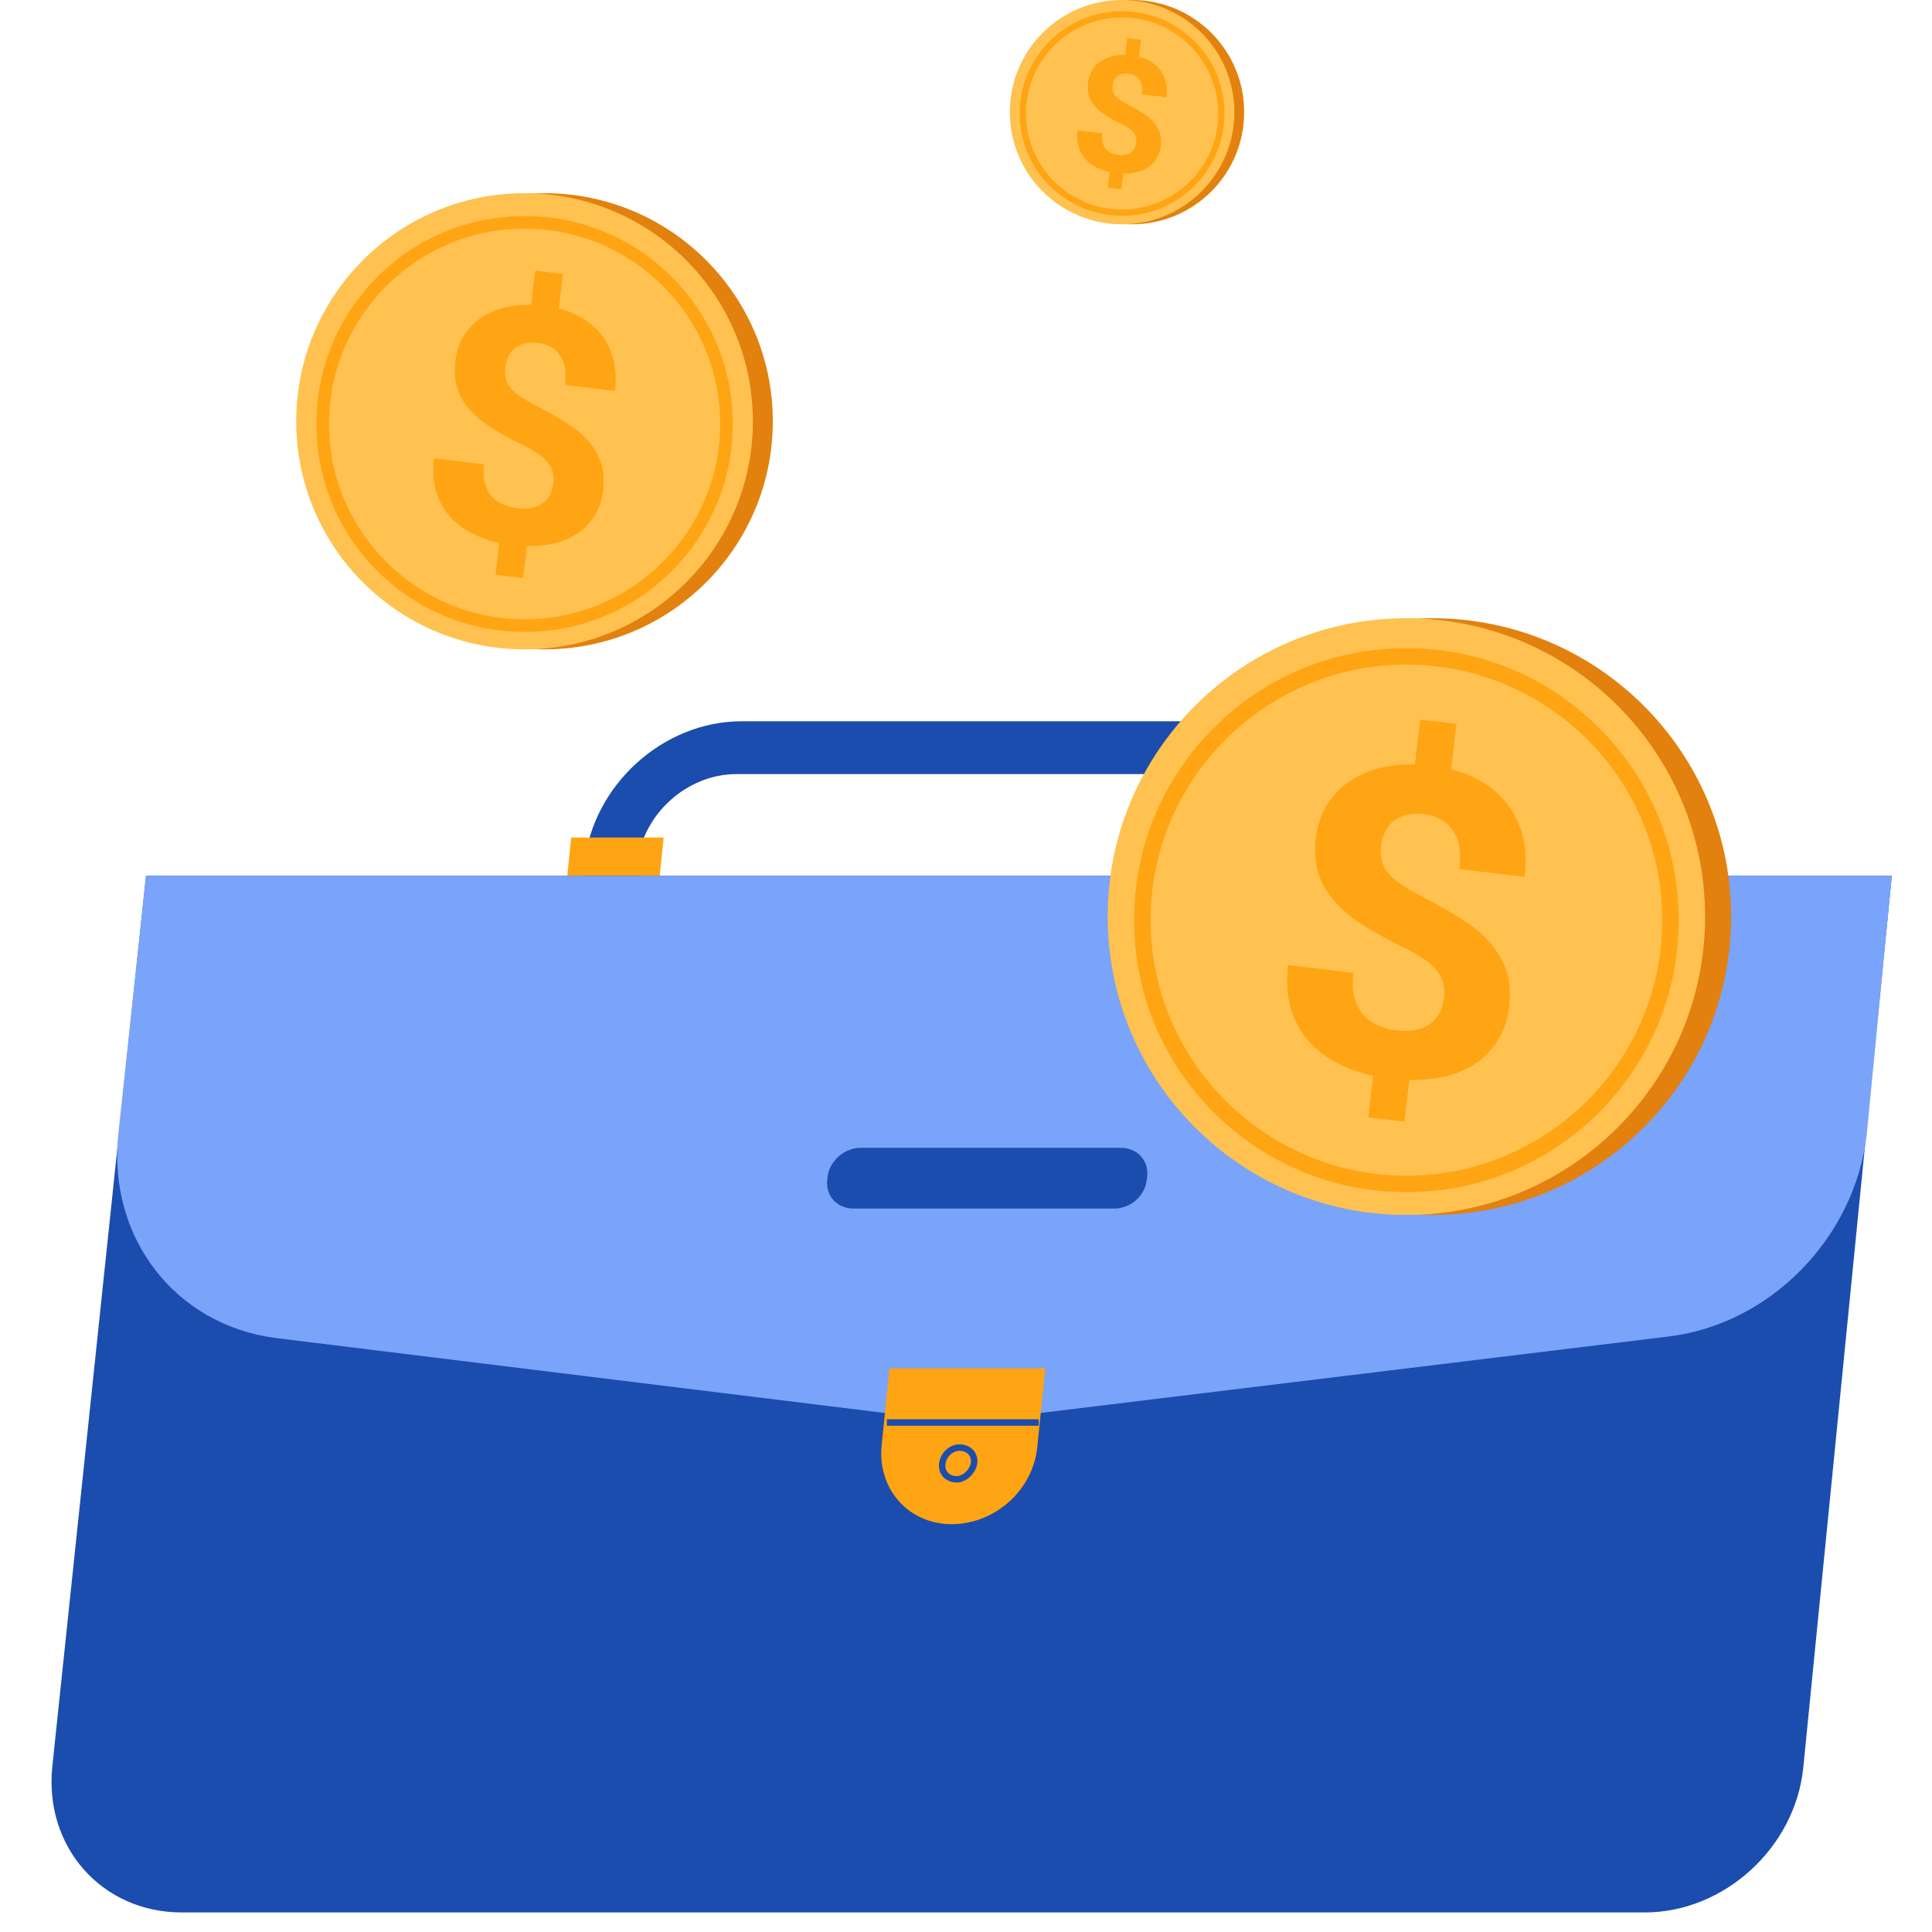
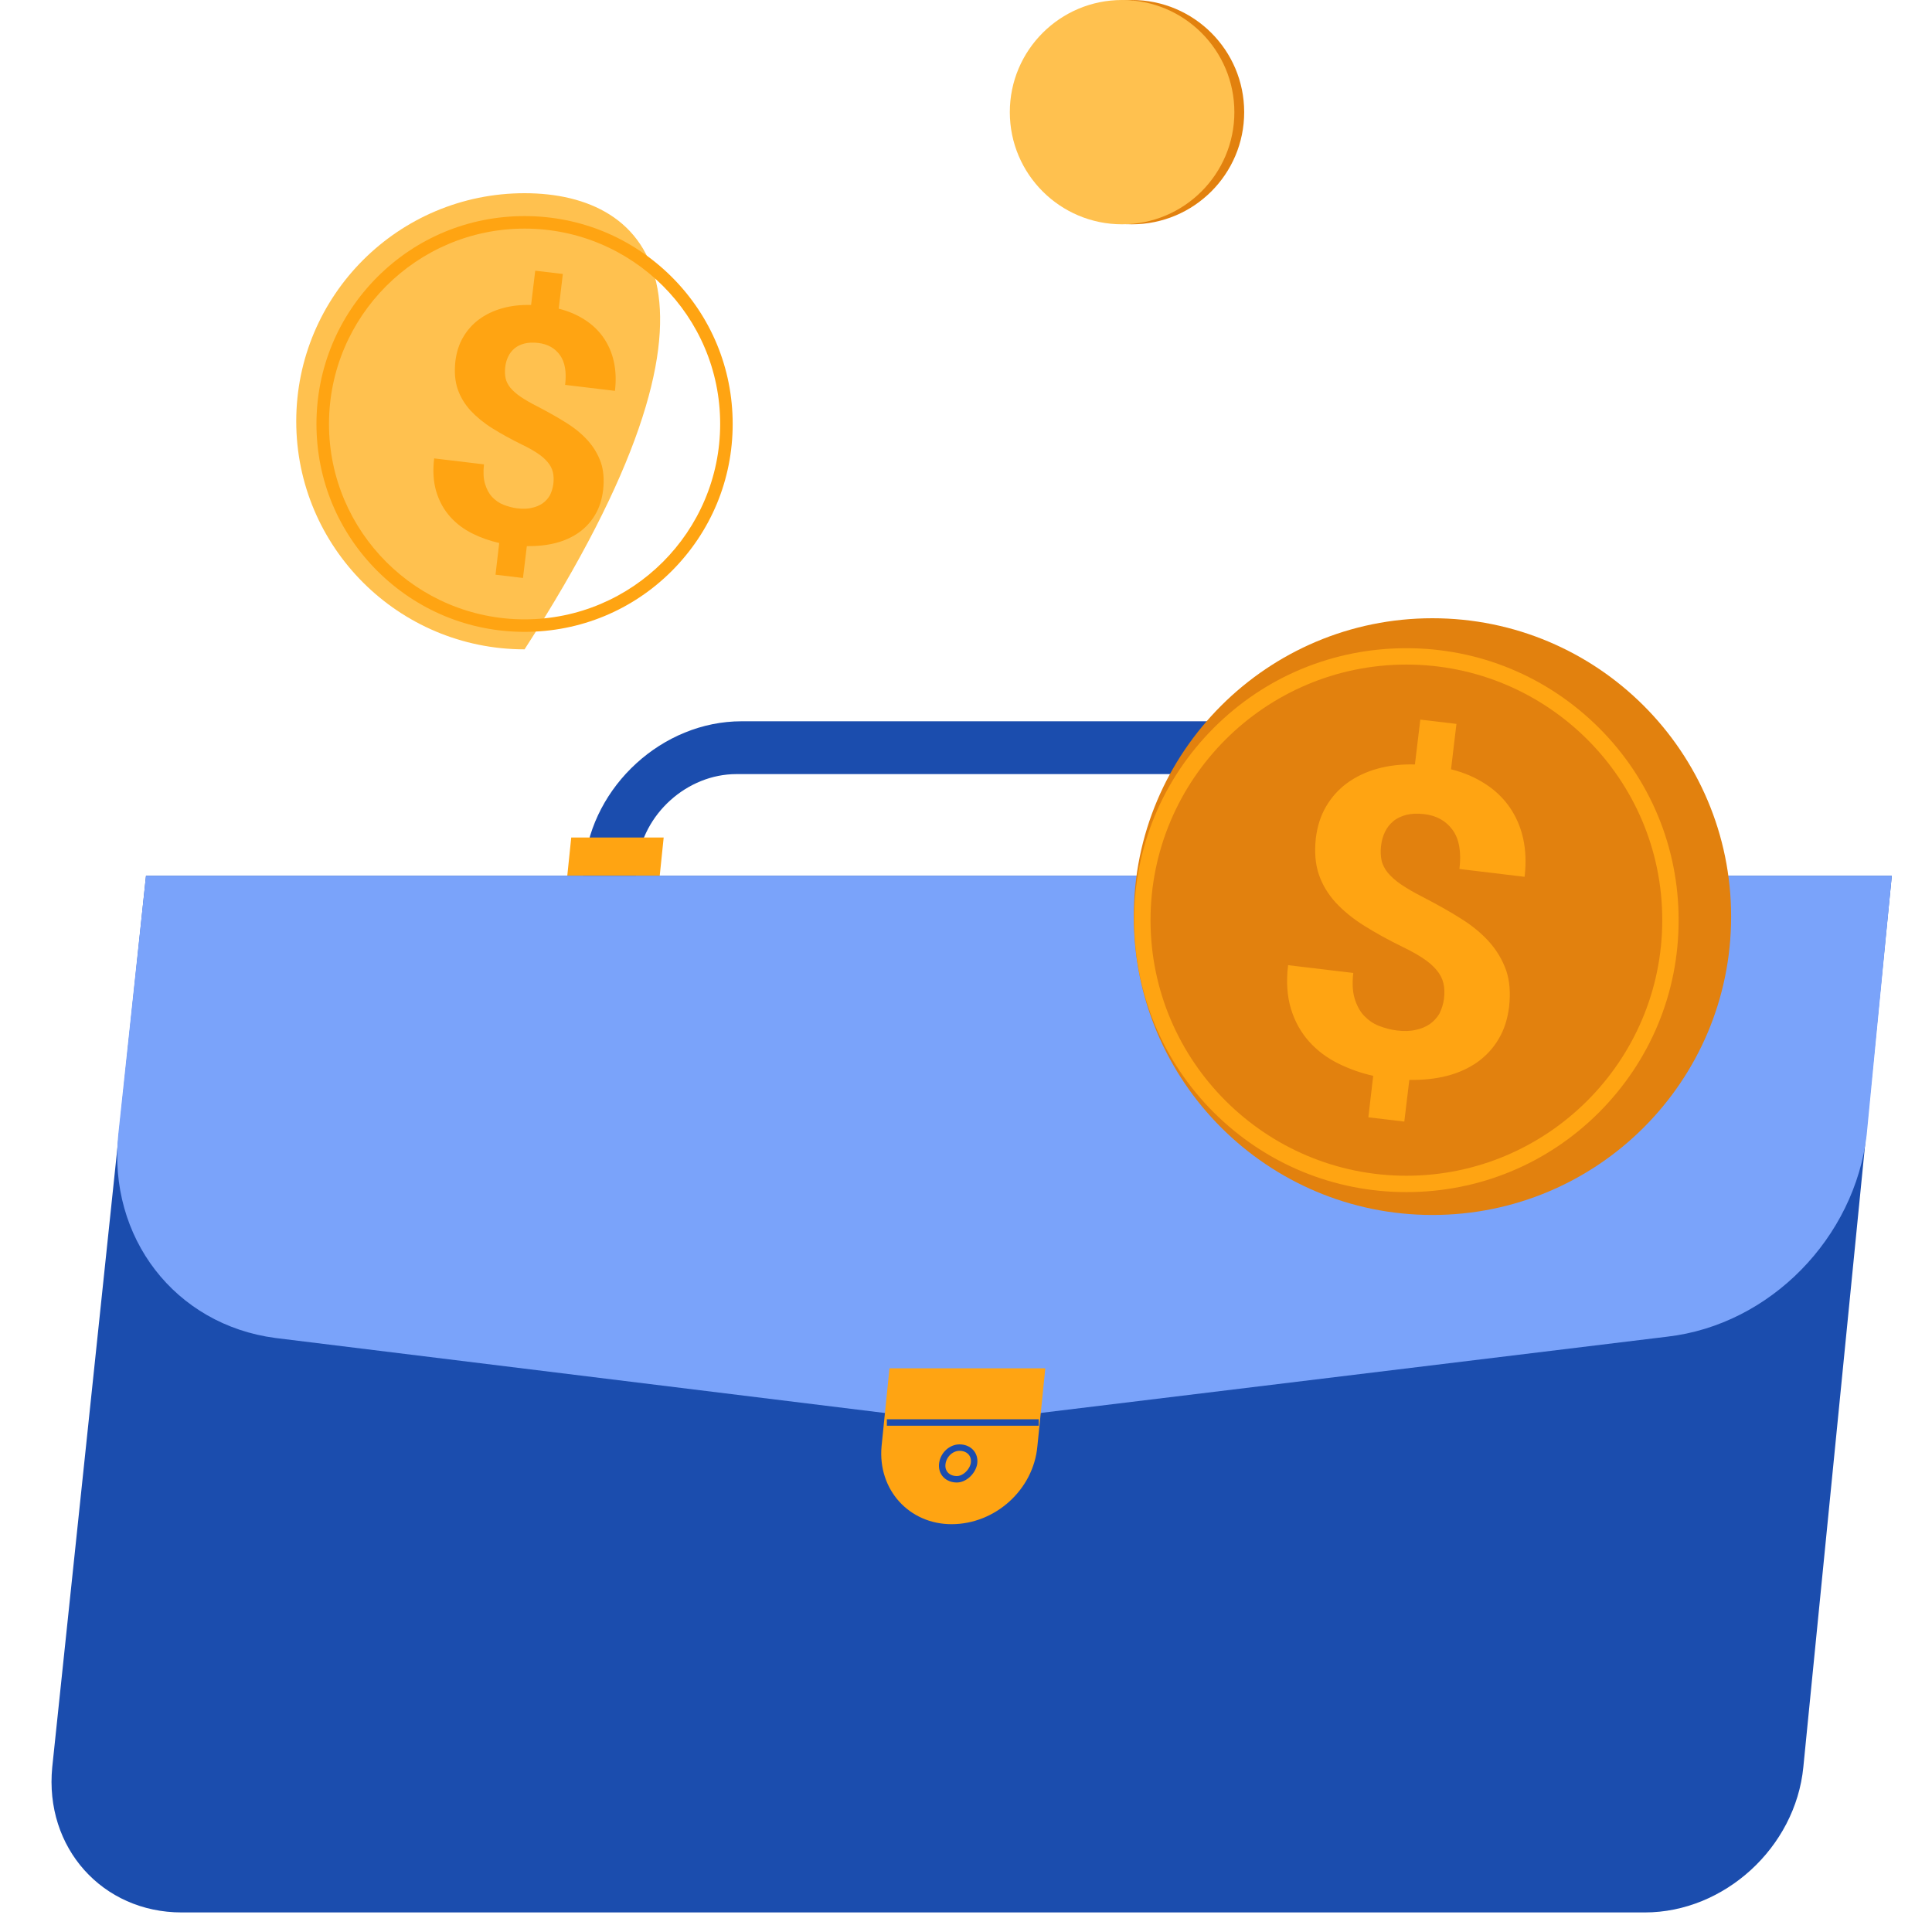
<svg xmlns="http://www.w3.org/2000/svg" width="150" height="150" viewBox="0 0 150 150" fill="none">
  <g id="Frame">
    <g id="Group">
      <g id="Group_2">
        <g id="Group_3">
          <path id="Vector" d="M99.205 90.142H54.092C47.941 90.142 43.532 85.118 44.147 78.966L45.377 67.073C45.993 61.024 51.427 56 57.578 56H102.691C108.843 56 113.252 61.024 112.637 67.073L111.406 78.966C110.791 85.118 105.357 90.142 99.205 90.142ZM57.168 60.101C53.375 60.101 49.889 63.177 49.479 67.073L48.248 78.966C47.838 82.76 50.606 85.939 54.502 85.939H99.615C103.409 85.939 106.895 82.76 107.305 78.966L108.535 67.073C108.945 63.28 106.075 60.101 102.281 60.101H57.168Z" fill="#1B4DAE" />
        </g>
        <g id="Group_4">
          <path id="Vector_2" d="M51.22 67.997H44.043L44.351 65.023H51.528L51.22 67.997Z" fill="#FFA412" />
        </g>
        <g id="Group_5">
          <path id="Vector_3" d="M114.072 67.997H106.895L107.202 65.023H114.379L114.072 67.997Z" fill="#FFA412" />
        </g>
      </g>
      <path id="Vector_4" d="M127.706 148.481H14.104C7.952 148.481 3.441 143.457 4.056 137.203L11.336 67.996H146.879L140.01 137.203C139.394 143.457 133.858 148.481 127.706 148.481Z" fill="#1B4DAE" />
      <path id="Vector_5" d="M129.449 103.779L74.698 110.443L21.383 103.881C13.591 102.856 8.362 96.089 9.182 88.092L11.335 67.996H146.879L144.931 88.092C144.008 96.089 137.446 102.856 129.449 103.779Z" fill="#7AA3FA" />
      <path id="Vector_6" d="M73.878 118.337C70.597 118.337 68.136 115.671 68.444 112.287L69.059 106.238H81.157L80.542 112.287C80.235 115.671 77.261 118.337 73.878 118.337Z" fill="#FFA412" />
      <path id="Vector_7" d="M68.856 110.443H80.646" stroke="#1B4DAE" stroke-width="0.5" stroke-miterlimit="10" />
      <path id="Vector_8" d="M75.622 113.621C75.725 112.903 75.212 112.391 74.494 112.391C73.879 112.391 73.264 112.903 73.162 113.621C73.059 114.339 73.572 114.851 74.289 114.851C74.904 114.851 75.52 114.236 75.622 113.621Z" stroke="#1B4DAE" stroke-width="0.5" stroke-miterlimit="10" />
-       <path id="Vector_9" d="M86.488 93.834H66.29C64.957 93.834 64.034 92.808 64.24 91.475C64.342 90.142 65.572 89.117 66.803 89.117H87.001C88.334 89.117 89.257 90.142 89.052 91.475C88.949 92.808 87.821 93.834 86.488 93.834Z" fill="#1B4DAE" />
    </g>
    <g id="Group_6">
      <path id="Vector_10" d="M111.214 94.33C124.021 94.33 134.404 83.959 134.404 71.165C134.404 58.371 124.021 48 111.214 48C98.406 48 88.023 58.371 88.023 71.165C88.023 83.959 98.406 94.33 111.214 94.33Z" fill="#E2810E" />
-       <path id="Vector_11" d="M109.19 94.33C121.998 94.33 132.381 83.959 132.381 71.165C132.381 58.371 121.998 48 109.19 48C96.383 48 86 58.371 86 71.165C86 83.959 96.383 94.33 109.19 94.33Z" fill="#FFC14F" />
      <g id="Group_7">
        <path id="Vector_12" d="M109.192 92.555C103.553 92.555 98.247 90.359 94.243 86.374C90.252 82.388 88.055 77.087 88.055 71.44C88.055 65.794 90.252 60.508 94.243 56.507C98.233 52.521 103.539 50.326 109.192 50.326C114.845 50.326 120.136 52.521 124.141 56.507C128.132 60.493 130.329 65.794 130.329 71.44C130.329 77.087 128.132 82.373 124.141 86.374C120.151 90.359 114.845 92.555 109.192 92.555ZM109.192 51.597C98.233 51.597 89.327 60.508 89.327 71.44C89.327 82.388 98.247 91.284 109.192 91.284C120.151 91.284 129.057 82.373 129.057 71.44C129.071 60.493 120.151 51.597 109.192 51.597Z" fill="#FFA412" />
      </g>
      <g id="Group_8">
        <path id="Vector_13" d="M112.109 77.563C112.167 77.101 112.152 76.697 112.066 76.335C111.979 75.974 111.805 75.628 111.545 75.325C111.285 75.007 110.938 74.704 110.504 74.415C110.07 74.126 109.536 73.823 108.899 73.519C107.801 72.985 106.817 72.436 105.936 71.887C105.054 71.338 104.316 70.732 103.709 70.082C103.116 69.432 102.668 68.696 102.393 67.887C102.119 67.078 102.046 66.139 102.162 65.071C102.278 64.146 102.538 63.323 102.957 62.615C103.377 61.893 103.926 61.287 104.591 60.796C105.271 60.305 106.051 59.929 106.933 59.684C107.815 59.438 108.798 59.323 109.854 59.352L110.273 55.871L113.078 56.203L112.658 59.727C113.642 59.973 114.523 60.348 115.304 60.854C116.07 61.345 116.707 61.951 117.198 62.659C117.69 63.367 118.051 64.175 118.254 65.085C118.456 65.995 118.499 66.992 118.369 68.075L113.309 67.468C113.468 66.168 113.295 65.157 112.789 64.45C112.283 63.742 111.545 63.323 110.577 63.208C110.056 63.15 109.593 63.164 109.189 63.265C108.798 63.367 108.451 63.525 108.177 63.756C107.902 63.987 107.685 64.262 107.526 64.594C107.367 64.926 107.266 65.287 107.222 65.692C107.179 66.096 107.193 66.457 107.266 66.804C107.338 67.136 107.511 67.468 107.757 67.771C108.017 68.075 108.364 68.392 108.798 68.681C109.246 68.984 109.796 69.302 110.475 69.649C111.56 70.212 112.543 70.761 113.41 71.31C114.292 71.858 115.03 72.465 115.622 73.129C116.215 73.794 116.649 74.53 116.938 75.339C117.213 76.148 117.285 77.087 117.169 78.141C117.054 79.094 116.793 79.931 116.36 80.654C115.94 81.376 115.391 81.968 114.711 82.459C114.032 82.936 113.251 83.296 112.355 83.528C111.458 83.759 110.475 83.86 109.42 83.845L109.03 87.08L106.239 86.748L106.615 83.528C105.661 83.311 104.75 82.993 103.883 82.56C103.015 82.127 102.263 81.564 101.642 80.87C101.02 80.177 100.543 79.339 100.239 78.357C99.936 77.375 99.849 76.234 100.008 74.935L105.068 75.541C104.981 76.307 105.01 76.971 105.169 77.505C105.328 78.04 105.56 78.487 105.892 78.848C106.225 79.195 106.601 79.469 107.049 79.643C107.497 79.816 107.96 79.946 108.437 80.004C108.986 80.076 109.478 80.061 109.911 79.96C110.345 79.874 110.707 79.715 111.025 79.498C111.328 79.282 111.574 79.007 111.762 78.689C111.936 78.329 112.051 77.967 112.109 77.563Z" fill="#FFA412" />
      </g>
    </g>
    <g id="Group_9">
-       <path id="Vector_14" d="M42.274 50.415C52.064 50.415 60.001 42.487 60.001 32.708C60.001 22.928 52.064 15 42.274 15C32.483 15 24.547 22.928 24.547 32.708C24.547 42.487 32.483 50.415 42.274 50.415Z" fill="#E2810E" />
-       <path id="Vector_15" d="M40.727 50.415C50.517 50.415 58.454 42.487 58.454 32.708C58.454 22.928 50.517 15 40.727 15C30.937 15 23 22.928 23 32.708C23 42.487 30.937 50.415 40.727 50.415Z" fill="#FFC14F" />
+       <path id="Vector_15" d="M40.727 50.415C58.454 22.928 50.517 15 40.727 15C30.937 15 23 22.928 23 32.708C23 42.487 30.937 50.415 40.727 50.415Z" fill="#FFC14F" />
      <g id="Group_10">
        <path id="Vector_16" d="M40.728 49.057C36.418 49.057 32.362 47.379 29.3 44.332C26.25 41.285 24.57 37.234 24.57 32.917C24.57 28.601 26.25 24.56 29.3 21.502C32.351 18.455 36.407 16.777 40.728 16.777C45.049 16.777 49.094 18.455 52.155 21.502C55.205 24.549 56.885 28.601 56.885 32.917C56.885 37.234 55.205 41.274 52.155 44.332C49.105 47.379 45.049 49.057 40.728 49.057ZM40.728 17.749C32.351 17.749 25.543 24.56 25.543 32.917C25.543 41.285 32.362 48.086 40.728 48.086C49.105 48.086 55.913 41.274 55.913 32.917C55.924 24.549 49.105 17.749 40.728 17.749Z" fill="#FFA412" />
      </g>
      <g id="Group_11">
        <path id="Vector_17" d="M42.958 37.599C43.003 37.246 42.992 36.937 42.925 36.661C42.859 36.385 42.726 36.12 42.527 35.888C42.328 35.645 42.063 35.413 41.732 35.192C41.4 34.972 40.991 34.74 40.505 34.508C39.665 34.099 38.913 33.68 38.239 33.261C37.565 32.841 37.002 32.377 36.537 31.881C36.084 31.384 35.742 30.821 35.532 30.203C35.322 29.584 35.267 28.867 35.355 28.05C35.443 27.343 35.642 26.714 35.963 26.173C36.283 25.621 36.703 25.157 37.212 24.782C37.731 24.407 38.328 24.12 39.002 23.932C39.676 23.744 40.428 23.656 41.234 23.678L41.555 21.018L43.699 21.271L43.378 23.965C44.13 24.153 44.804 24.44 45.401 24.826C45.987 25.202 46.473 25.665 46.849 26.206C47.224 26.747 47.501 27.365 47.655 28.061C47.81 28.756 47.843 29.518 47.744 30.346L43.876 29.882C43.997 28.889 43.865 28.116 43.478 27.575C43.091 27.034 42.527 26.714 41.787 26.626C41.389 26.581 41.035 26.593 40.726 26.67C40.428 26.747 40.162 26.869 39.952 27.045C39.742 27.222 39.577 27.432 39.455 27.686C39.334 27.939 39.256 28.215 39.223 28.524C39.19 28.834 39.201 29.11 39.256 29.375C39.311 29.628 39.444 29.882 39.632 30.114C39.831 30.346 40.096 30.589 40.428 30.81C40.77 31.041 41.19 31.284 41.71 31.549C42.538 31.98 43.29 32.399 43.953 32.819C44.627 33.238 45.191 33.702 45.644 34.21C46.097 34.718 46.429 35.281 46.65 35.899C46.86 36.517 46.915 37.235 46.827 38.041C46.738 38.769 46.539 39.41 46.208 39.962C45.887 40.514 45.467 40.966 44.948 41.342C44.428 41.706 43.831 41.982 43.146 42.158C42.461 42.335 41.71 42.412 40.903 42.401L40.604 44.874L38.471 44.62L38.759 42.158C38.029 41.993 37.333 41.75 36.67 41.419C36.007 41.088 35.432 40.657 34.957 40.127C34.482 39.597 34.117 38.957 33.885 38.206C33.653 37.456 33.587 36.583 33.708 35.59L37.576 36.053C37.51 36.639 37.532 37.146 37.654 37.555C37.775 37.963 37.952 38.306 38.206 38.582C38.46 38.846 38.748 39.056 39.09 39.189C39.433 39.321 39.787 39.421 40.151 39.465C40.571 39.52 40.947 39.509 41.279 39.432C41.61 39.365 41.886 39.244 42.13 39.078C42.362 38.913 42.55 38.703 42.693 38.46C42.826 38.184 42.914 37.908 42.958 37.599Z" fill="#FFA412" />
      </g>
    </g>
    <g id="Group_12">
      <path id="Vector_18" d="M87.881 17.415C92.695 17.415 96.598 13.517 96.598 8.708C96.598 3.898 92.695 0 87.881 0C83.067 0 79.164 3.898 79.164 8.708C79.164 13.517 83.067 17.415 87.881 17.415Z" fill="#E2810E" />
      <path id="Vector_19" d="M87.119 17.415C91.934 17.415 95.836 13.517 95.836 8.708C95.836 3.898 91.934 0 87.119 0C82.305 0 78.402 3.898 78.402 8.708C78.402 13.517 82.305 17.415 87.119 17.415Z" fill="#FFC14F" />
      <g id="Group_13">
-         <path id="Vector_20" d="M87.117 16.748C84.998 16.748 83.003 15.923 81.498 14.425C79.998 12.927 79.172 10.934 79.172 8.812C79.172 6.689 79.998 4.702 81.498 3.198C82.998 1.7 84.992 0.875 87.117 0.875C89.242 0.875 91.231 1.7 92.737 3.198C94.236 4.697 95.062 6.689 95.062 8.812C95.062 10.934 94.236 12.921 92.737 14.425C91.237 15.923 89.242 16.748 87.117 16.748ZM87.117 1.353C82.998 1.353 79.65 4.702 79.65 8.812C79.65 12.927 83.003 16.271 87.117 16.271C91.237 16.271 94.584 12.921 94.584 8.812C94.59 4.697 91.237 1.353 87.117 1.353Z" fill="#FFA412" />
-       </g>
+         </g>
      <g id="Group_14">
-         <path id="Vector_21" d="M88.215 11.113C88.237 10.939 88.231 10.787 88.198 10.651C88.166 10.516 88.101 10.385 88.003 10.271C87.905 10.152 87.775 10.038 87.612 9.929C87.448 9.821 87.248 9.707 87.008 9.593C86.595 9.392 86.226 9.186 85.894 8.979C85.563 8.773 85.286 8.545 85.057 8.301C84.835 8.056 84.666 7.78 84.563 7.476C84.46 7.172 84.432 6.819 84.476 6.417C84.519 6.07 84.617 5.76 84.775 5.494C84.932 5.223 85.139 4.995 85.389 4.81C85.644 4.626 85.938 4.484 86.269 4.392C86.601 4.3 86.97 4.256 87.367 4.267L87.525 2.959L88.579 3.084L88.421 4.408C88.791 4.501 89.122 4.642 89.416 4.832C89.704 5.016 89.943 5.244 90.128 5.51C90.312 5.776 90.448 6.08 90.525 6.422C90.601 6.764 90.617 7.139 90.568 7.546L88.666 7.318C88.726 6.83 88.66 6.45 88.47 6.184C88.28 5.918 88.003 5.76 87.639 5.717C87.443 5.695 87.269 5.7 87.117 5.738C86.97 5.776 86.84 5.836 86.737 5.923C86.633 6.01 86.552 6.113 86.492 6.238C86.432 6.363 86.394 6.498 86.378 6.65C86.362 6.802 86.367 6.938 86.394 7.068C86.421 7.193 86.487 7.318 86.579 7.432C86.677 7.546 86.807 7.666 86.97 7.774C87.139 7.888 87.345 8.008 87.601 8.138C88.008 8.35 88.378 8.556 88.704 8.762C89.035 8.968 89.313 9.196 89.535 9.446C89.758 9.696 89.921 9.973 90.03 10.277C90.133 10.581 90.16 10.934 90.117 11.33C90.073 11.688 89.976 12.003 89.813 12.274C89.655 12.546 89.448 12.768 89.193 12.953C88.938 13.132 88.644 13.268 88.307 13.355C87.97 13.442 87.601 13.48 87.204 13.474L87.057 14.69L86.008 14.565L86.15 13.355C85.791 13.273 85.449 13.154 85.123 12.991C84.796 12.828 84.514 12.617 84.28 12.356C84.046 12.095 83.867 11.78 83.753 11.411C83.639 11.042 83.606 10.613 83.666 10.125L85.568 10.353C85.536 10.64 85.546 10.89 85.606 11.091C85.666 11.292 85.753 11.46 85.878 11.596C86.003 11.726 86.144 11.829 86.313 11.895C86.481 11.96 86.655 12.008 86.834 12.03C87.041 12.057 87.226 12.052 87.389 12.014C87.552 11.981 87.688 11.922 87.807 11.84C87.921 11.759 88.014 11.656 88.084 11.536C88.15 11.4 88.193 11.265 88.215 11.113Z" fill="#FFA412" />
-       </g>
+         </g>
    </g>
  </g>
</svg>